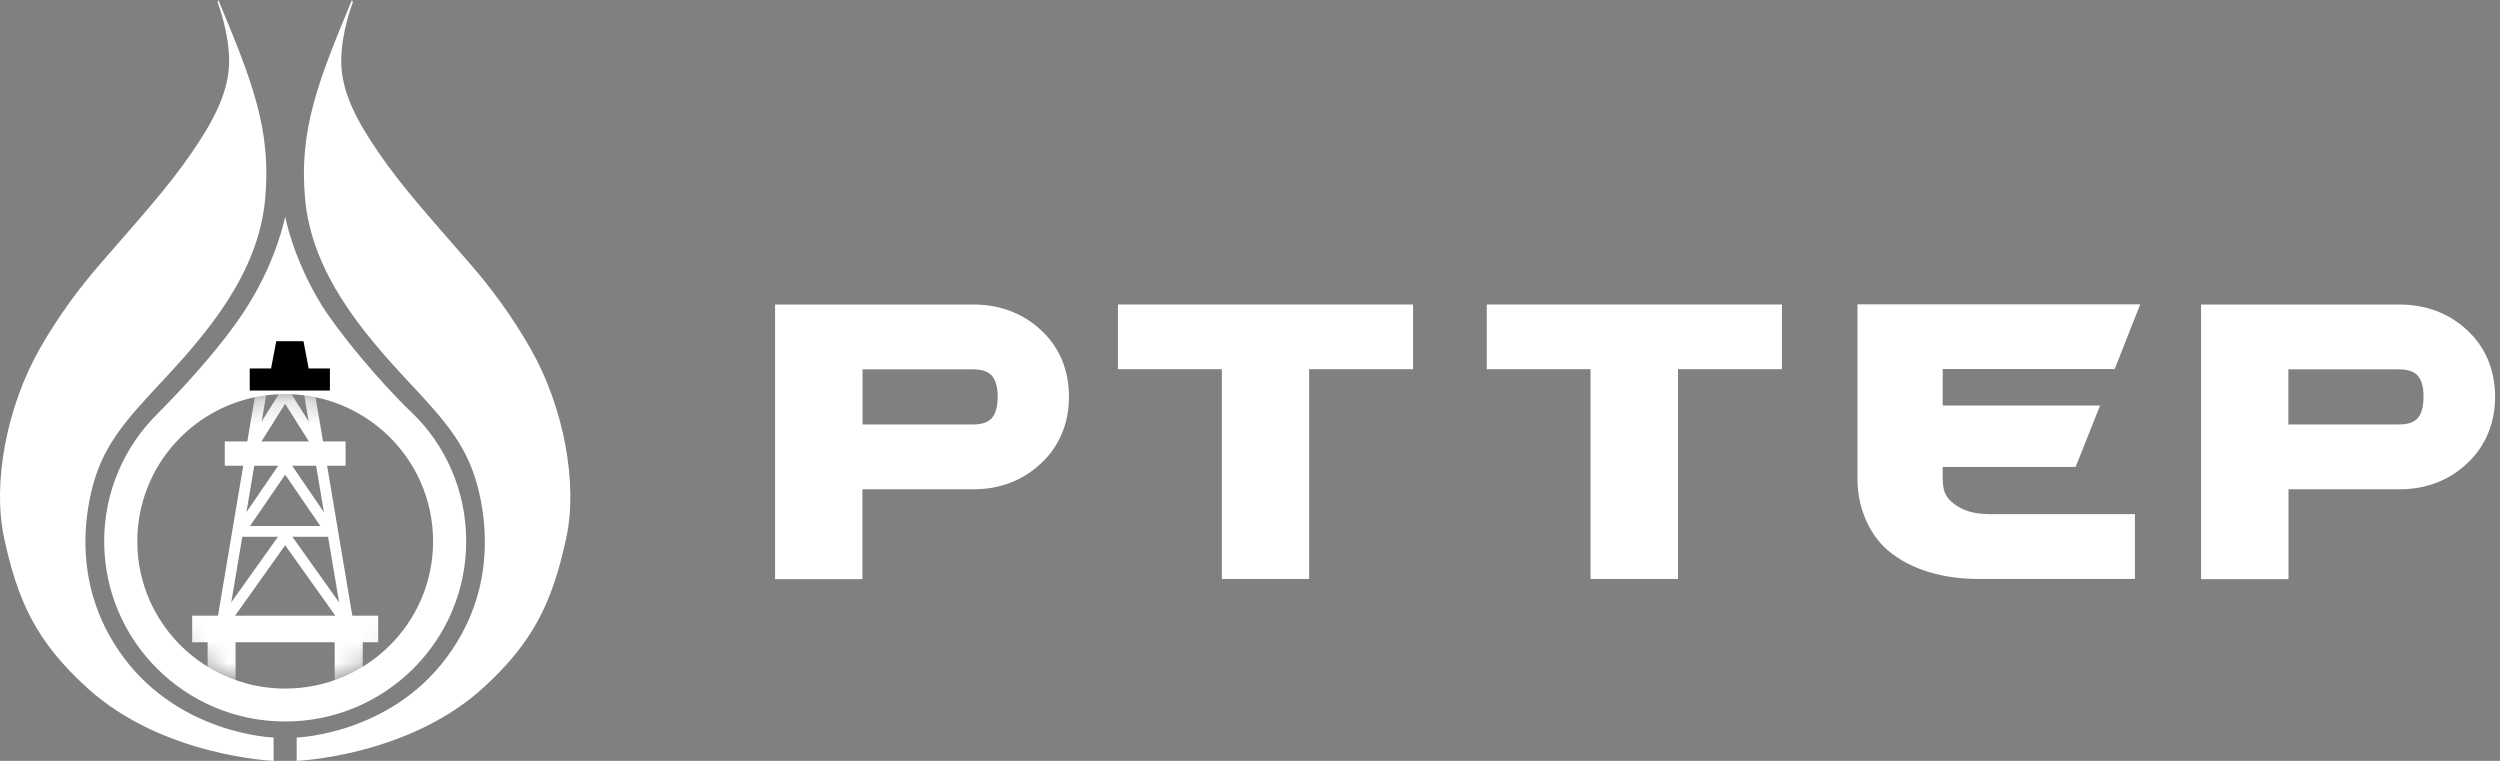
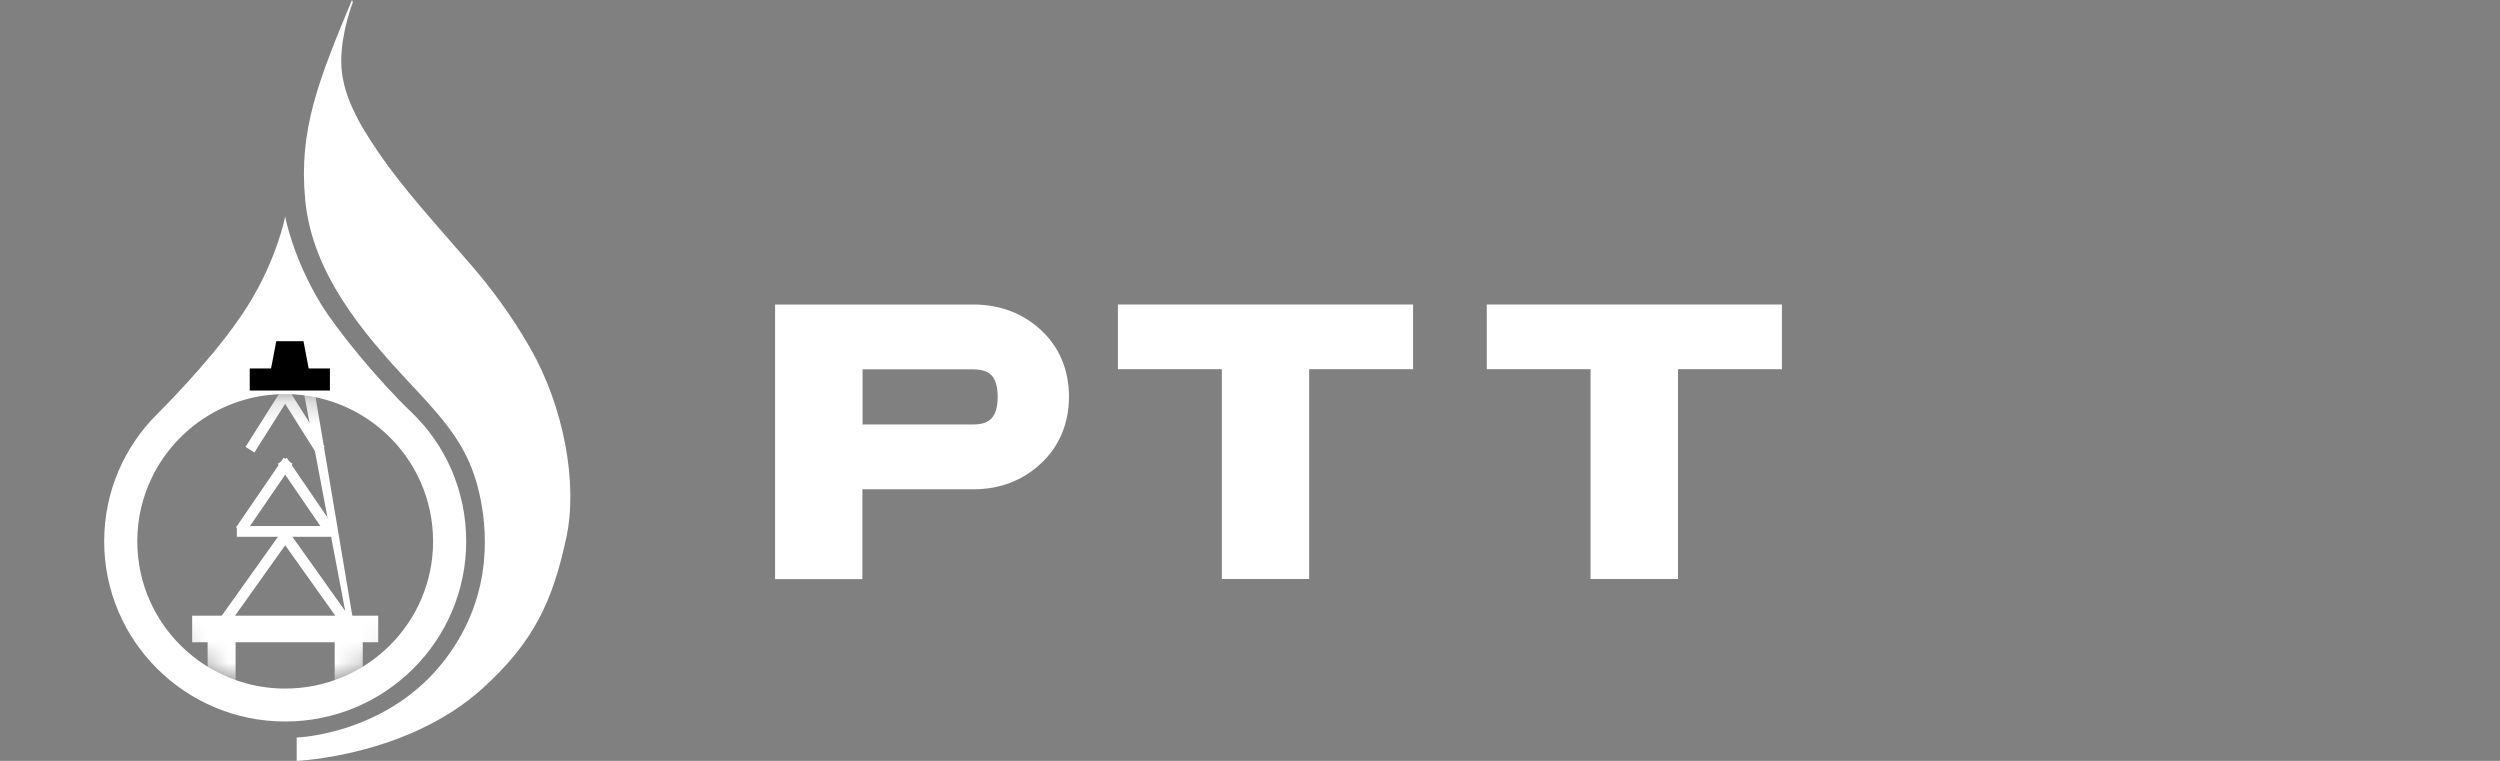
<svg xmlns="http://www.w3.org/2000/svg" width="115" height="35" viewBox="0 0 115 35" fill="none">
  <rect x="0" y="0" width="115" height="35" fill="#808080" stroke="none" />
  <path d="M56.205 26.633V16.983H51.425V14.007H65.002V16.983H60.221V26.633H56.205Z" fill="white" />
  <path d="M73.165 26.633V16.983H68.391V14.007H81.968V16.983H77.188V26.633H73.165Z" fill="white" />
  <path d="M35.654 26.633V14.007H44.759C45.978 14.007 47.056 14.403 47.896 15.195C48.743 15.98 49.173 17.04 49.173 18.247C49.173 19.454 48.743 20.515 47.896 21.306C47.056 22.105 45.978 22.514 44.759 22.507H39.67V26.639H35.654V26.633ZM39.67 19.525H44.759C45.214 19.525 45.452 19.41 45.612 19.244C45.772 19.071 45.894 18.765 45.894 18.247C45.894 17.743 45.772 17.443 45.618 17.27C45.458 17.104 45.214 16.996 44.765 16.989H39.677V19.525H39.67Z" fill="white" />
-   <path d="M101.248 26.633V14.007H110.359C111.578 14.007 112.656 14.403 113.497 15.195C114.344 15.98 114.774 17.04 114.774 18.247C114.774 19.454 114.344 20.515 113.497 21.306C112.656 22.105 111.578 22.514 110.359 22.507H105.271V26.639H101.254L101.248 26.633ZM105.264 19.525H110.353C110.802 19.525 111.046 19.41 111.206 19.244C111.367 19.071 111.482 18.765 111.482 18.247C111.482 17.743 111.367 17.443 111.206 17.27C111.046 17.104 110.802 16.996 110.353 16.989H105.264V19.525Z" fill="white" />
-   <path d="M90.994 26.632C89.454 26.632 87.908 26.236 86.817 25.297C85.957 24.544 85.444 23.311 85.444 22.047V14H98.45L97.276 16.976H89.365V18.656H96.602L95.48 21.478H89.365V22.047C89.377 22.577 89.474 22.845 89.852 23.152C90.263 23.471 90.731 23.643 91.52 23.65H98.207V26.632H91.001H90.994Z" fill="white" />
  <path fill-rule="evenodd" clip-rule="evenodd" d="M14.778 14.008C15.524 15.214 17.401 17.507 18.924 18.96C20.491 20.457 21.445 22.569 21.445 24.901C21.445 29.478 17.717 33.189 13.118 33.189C8.52 33.189 4.792 29.478 4.792 24.901C4.792 22.613 5.724 20.541 7.233 19.044C7.961 18.315 10.176 16.04 11.432 14.008C12.768 11.852 13.118 9.957 13.118 9.957C13.118 9.957 13.456 11.843 14.778 14.008ZM9.808 30.818C10.788 31.363 11.917 31.674 13.118 31.674C16.878 31.674 19.922 28.643 19.922 24.901C19.922 23.928 19.716 23.002 19.344 22.165C18.288 19.787 15.896 18.129 13.118 18.129C10.449 18.129 8.136 19.663 7.022 21.893C7.01 21.918 6.998 21.942 6.986 21.967C6.556 22.855 6.315 23.85 6.315 24.901C6.315 25.896 6.53 26.84 6.918 27.692C7.521 29.016 8.539 30.113 9.808 30.818Z" fill="white" />
  <path d="M16.19 0C14.632 3.742 13.74 5.986 14.037 9.175C14.357 12.572 16.682 15.302 18.813 17.582C20.535 19.419 21.573 20.581 22.048 22.693C22.381 24.155 22.763 27.256 20.553 30.233C17.912 33.798 13.647 33.926 13.647 33.926V35C13.647 35 18.729 34.797 22.19 31.674C24.578 29.513 25.426 27.632 26.052 24.725C26.584 22.251 25.945 18.73 24.396 16.022C23.526 14.498 22.572 13.23 21.658 12.175C19.851 10.085 18.56 8.689 17.415 7.019C16.354 5.478 15.697 4.17 15.697 2.814C15.697 1.458 16.23 0.11 16.23 0.11L16.194 0H16.19Z" fill="white" />
-   <path d="M10.042 0C11.605 3.742 12.497 5.986 12.195 9.175C11.88 12.572 9.554 15.302 7.419 17.582C5.702 19.419 4.659 20.581 4.184 22.693C3.851 24.155 3.474 27.256 5.679 30.233C8.32 33.798 12.585 33.926 12.585 33.926V35C12.585 35 7.499 34.797 4.046 31.674C1.654 29.513 0.806 27.632 0.185 24.725C-0.348 22.251 0.291 18.73 1.84 16.022C2.71 14.498 3.669 13.23 4.579 12.175C6.385 10.085 7.677 8.689 8.822 7.019C9.882 5.478 10.539 4.17 10.539 2.814C10.539 1.458 10.011 0.11 10.011 0.11L10.042 0Z" fill="white" />
  <mask id="mask0_1476_51" style="mask-type:luminance" maskUnits="userSpaceOnUse" x="6" y="18" width="14" height="14">
    <path d="M19.922 24.901C19.922 28.642 16.878 31.672 13.119 31.672C9.36 31.672 6.315 28.638 6.315 24.901C6.315 21.164 9.364 18.129 13.119 18.129C16.873 18.129 19.922 21.159 19.922 24.901Z" fill="white" />
  </mask>
  <g mask="url(#mask0_1476_51)">
    <path d="M17.397 29.544H16.687V31.426H15.395V29.544H10.837V31.426H9.55V29.544H8.84V28.321H17.397V29.544Z" fill="white" />
    <path d="M10.895 24.692V24.198H15.337V24.692H10.895Z" fill="white" />
-     <path d="M10.123 29.331H9.861V29.309L11.779 17.926L12.271 18.005L10.358 29.371L10.123 29.331Z" fill="white" />
-     <path d="M13.966 18.005L14.459 17.926L16.372 29.309V29.331H16.11L15.879 29.371L13.966 18.005Z" fill="white" />
+     <path d="M13.966 18.005L14.459 17.926L16.372 29.309V29.331H16.11L13.966 18.005Z" fill="white" />
    <path d="M11.294 20.559L13.047 17.78L13.456 18.037L11.703 20.815L11.285 20.55L11.294 20.559Z" fill="white" />
    <path d="M14.939 20.559L13.19 17.78L12.777 18.037L14.53 20.815L14.952 20.55L14.939 20.559Z" fill="white" />
    <path d="M12.777 21.336L13.19 21.058L15.373 24.256L14.965 24.53L12.777 21.336Z" fill="white" />
    <path d="M13.46 21.336L13.047 21.058L10.859 24.256L11.272 24.53L13.46 21.336Z" fill="white" />
    <path d="M10.016 28.581L13.056 24.314L13.46 24.601L10.424 28.868L10.016 28.581Z" fill="white" />
    <path d="M12.777 24.601L13.181 24.314L16.217 28.581L15.813 28.868L12.777 24.601Z" fill="white" />
-     <path d="M15.897 20.306H10.34V21.424H15.897V20.306Z" fill="white" />
  </g>
  <path d="M15.176 17.965H11.488V16.949H12.469L12.708 15.694H13.96L14.199 16.949H15.176V17.965Z" fill="black" />
</svg>